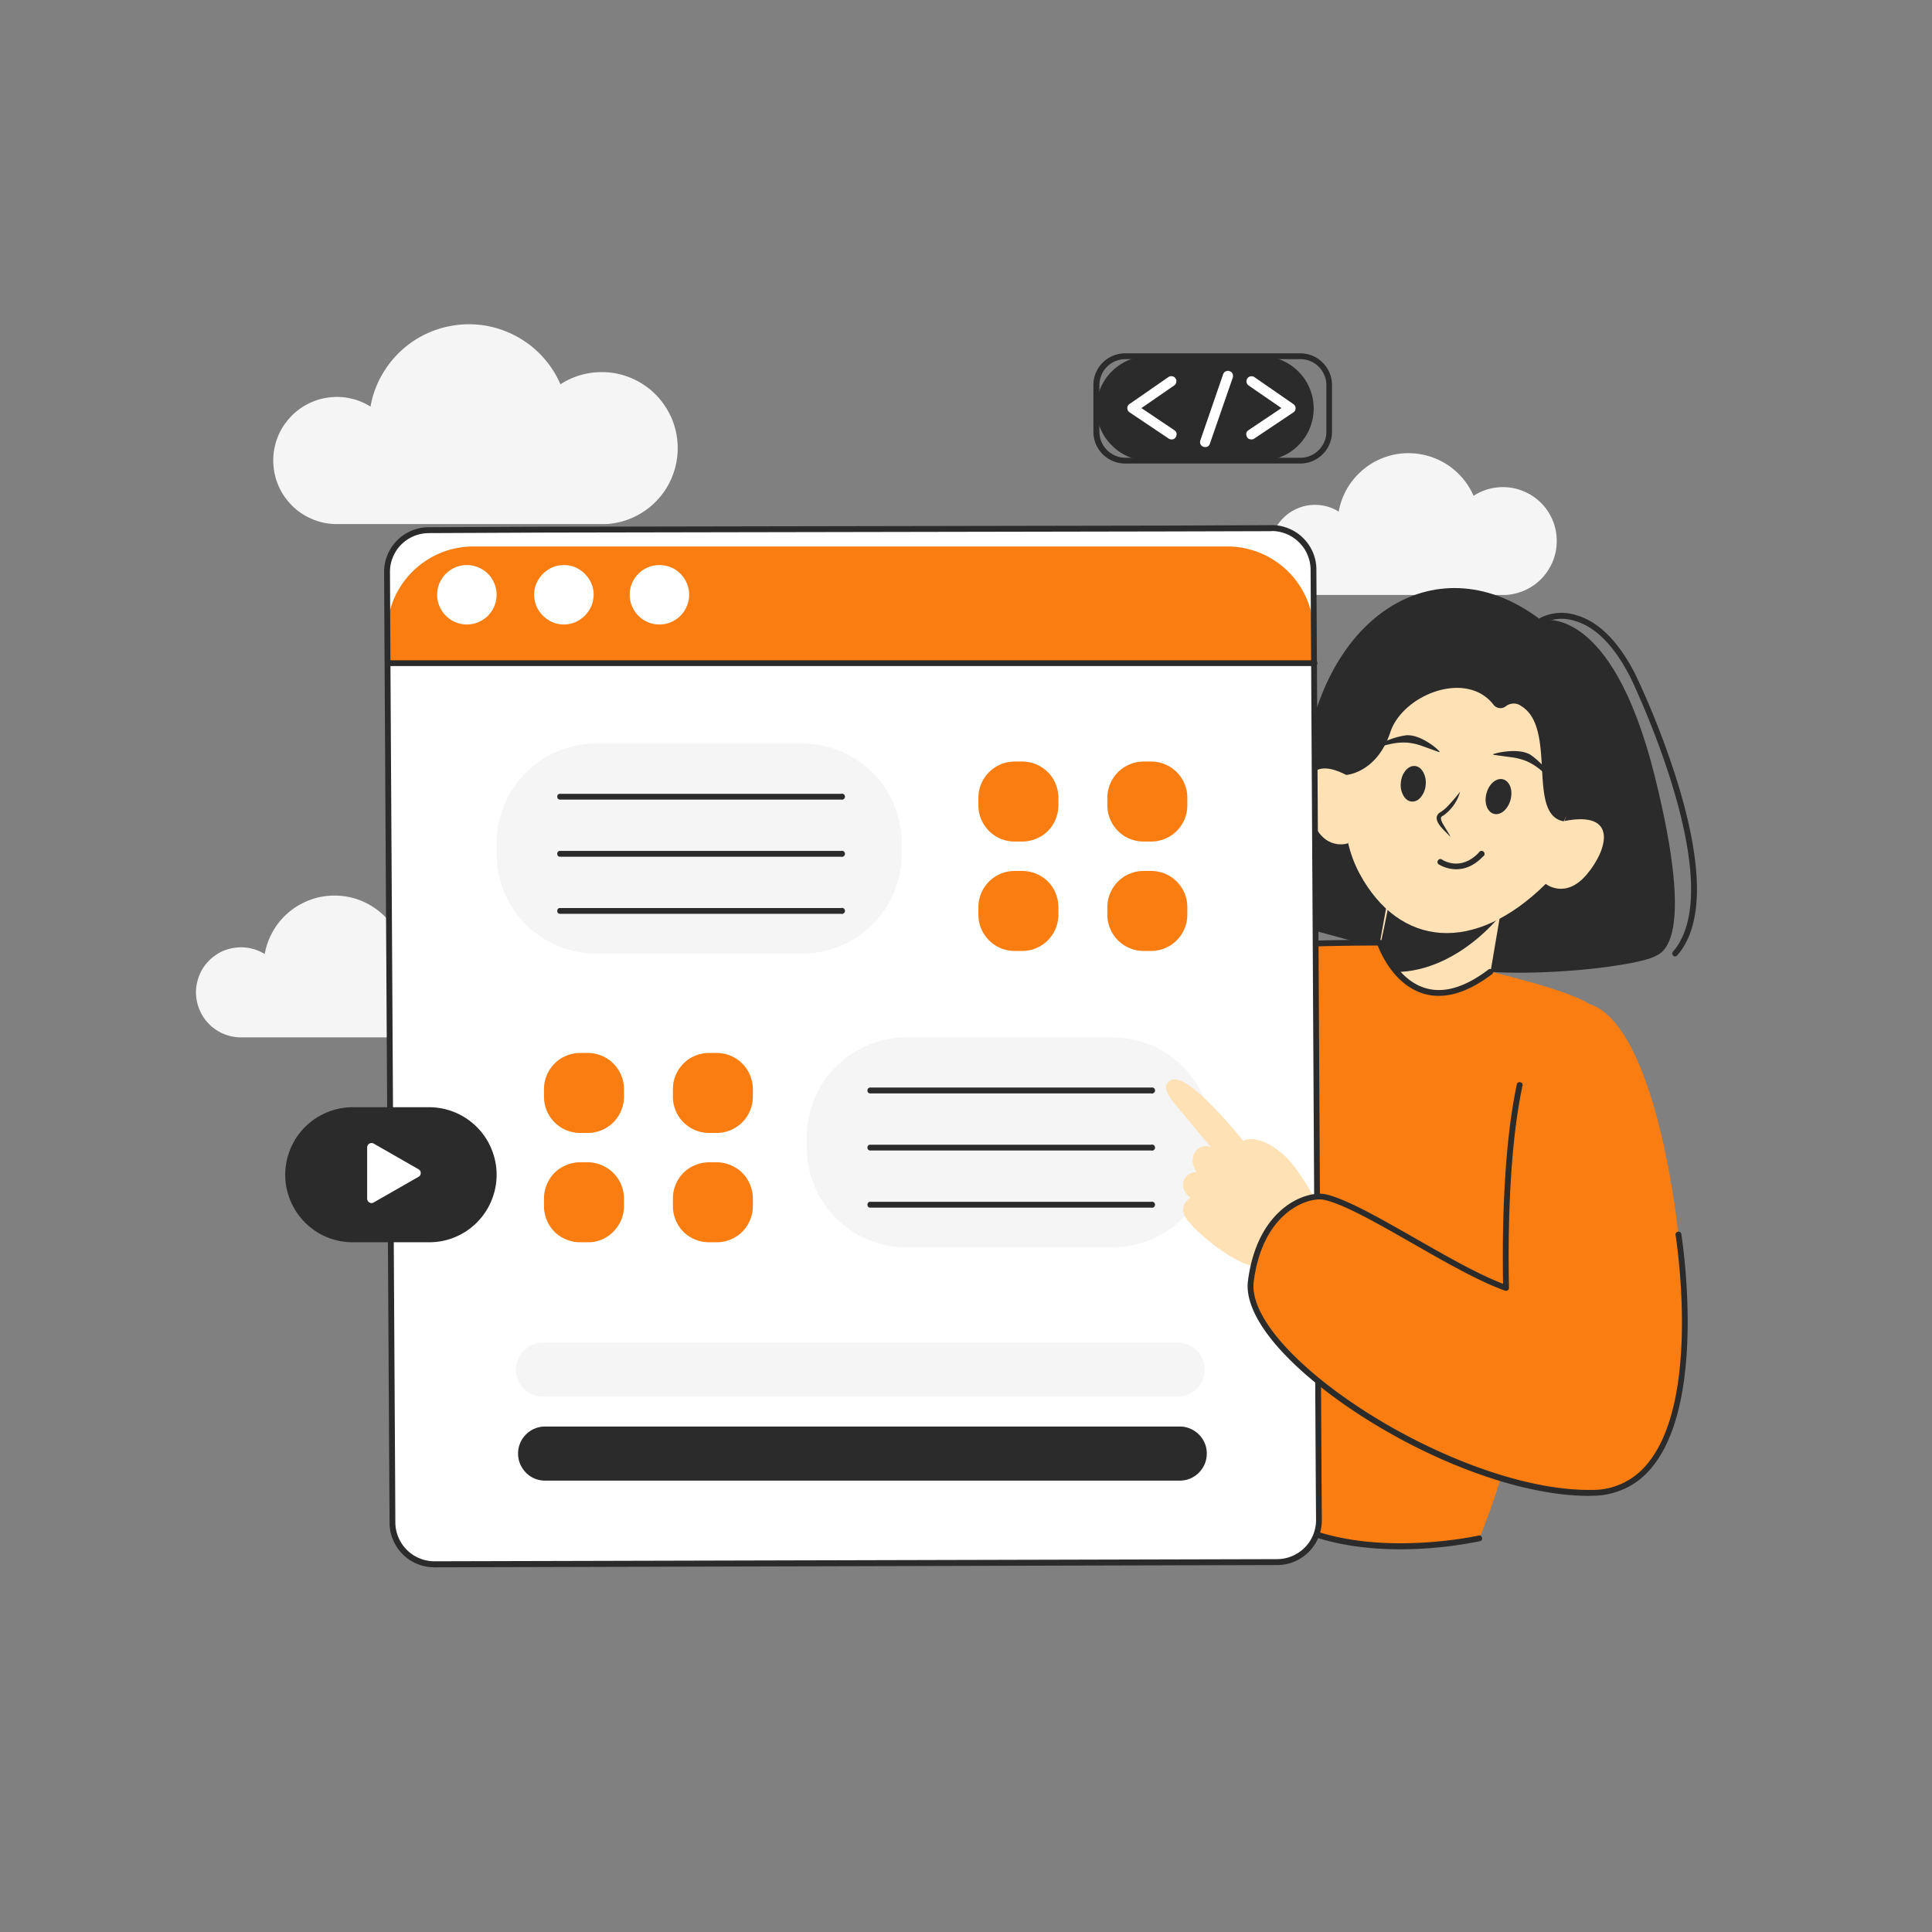
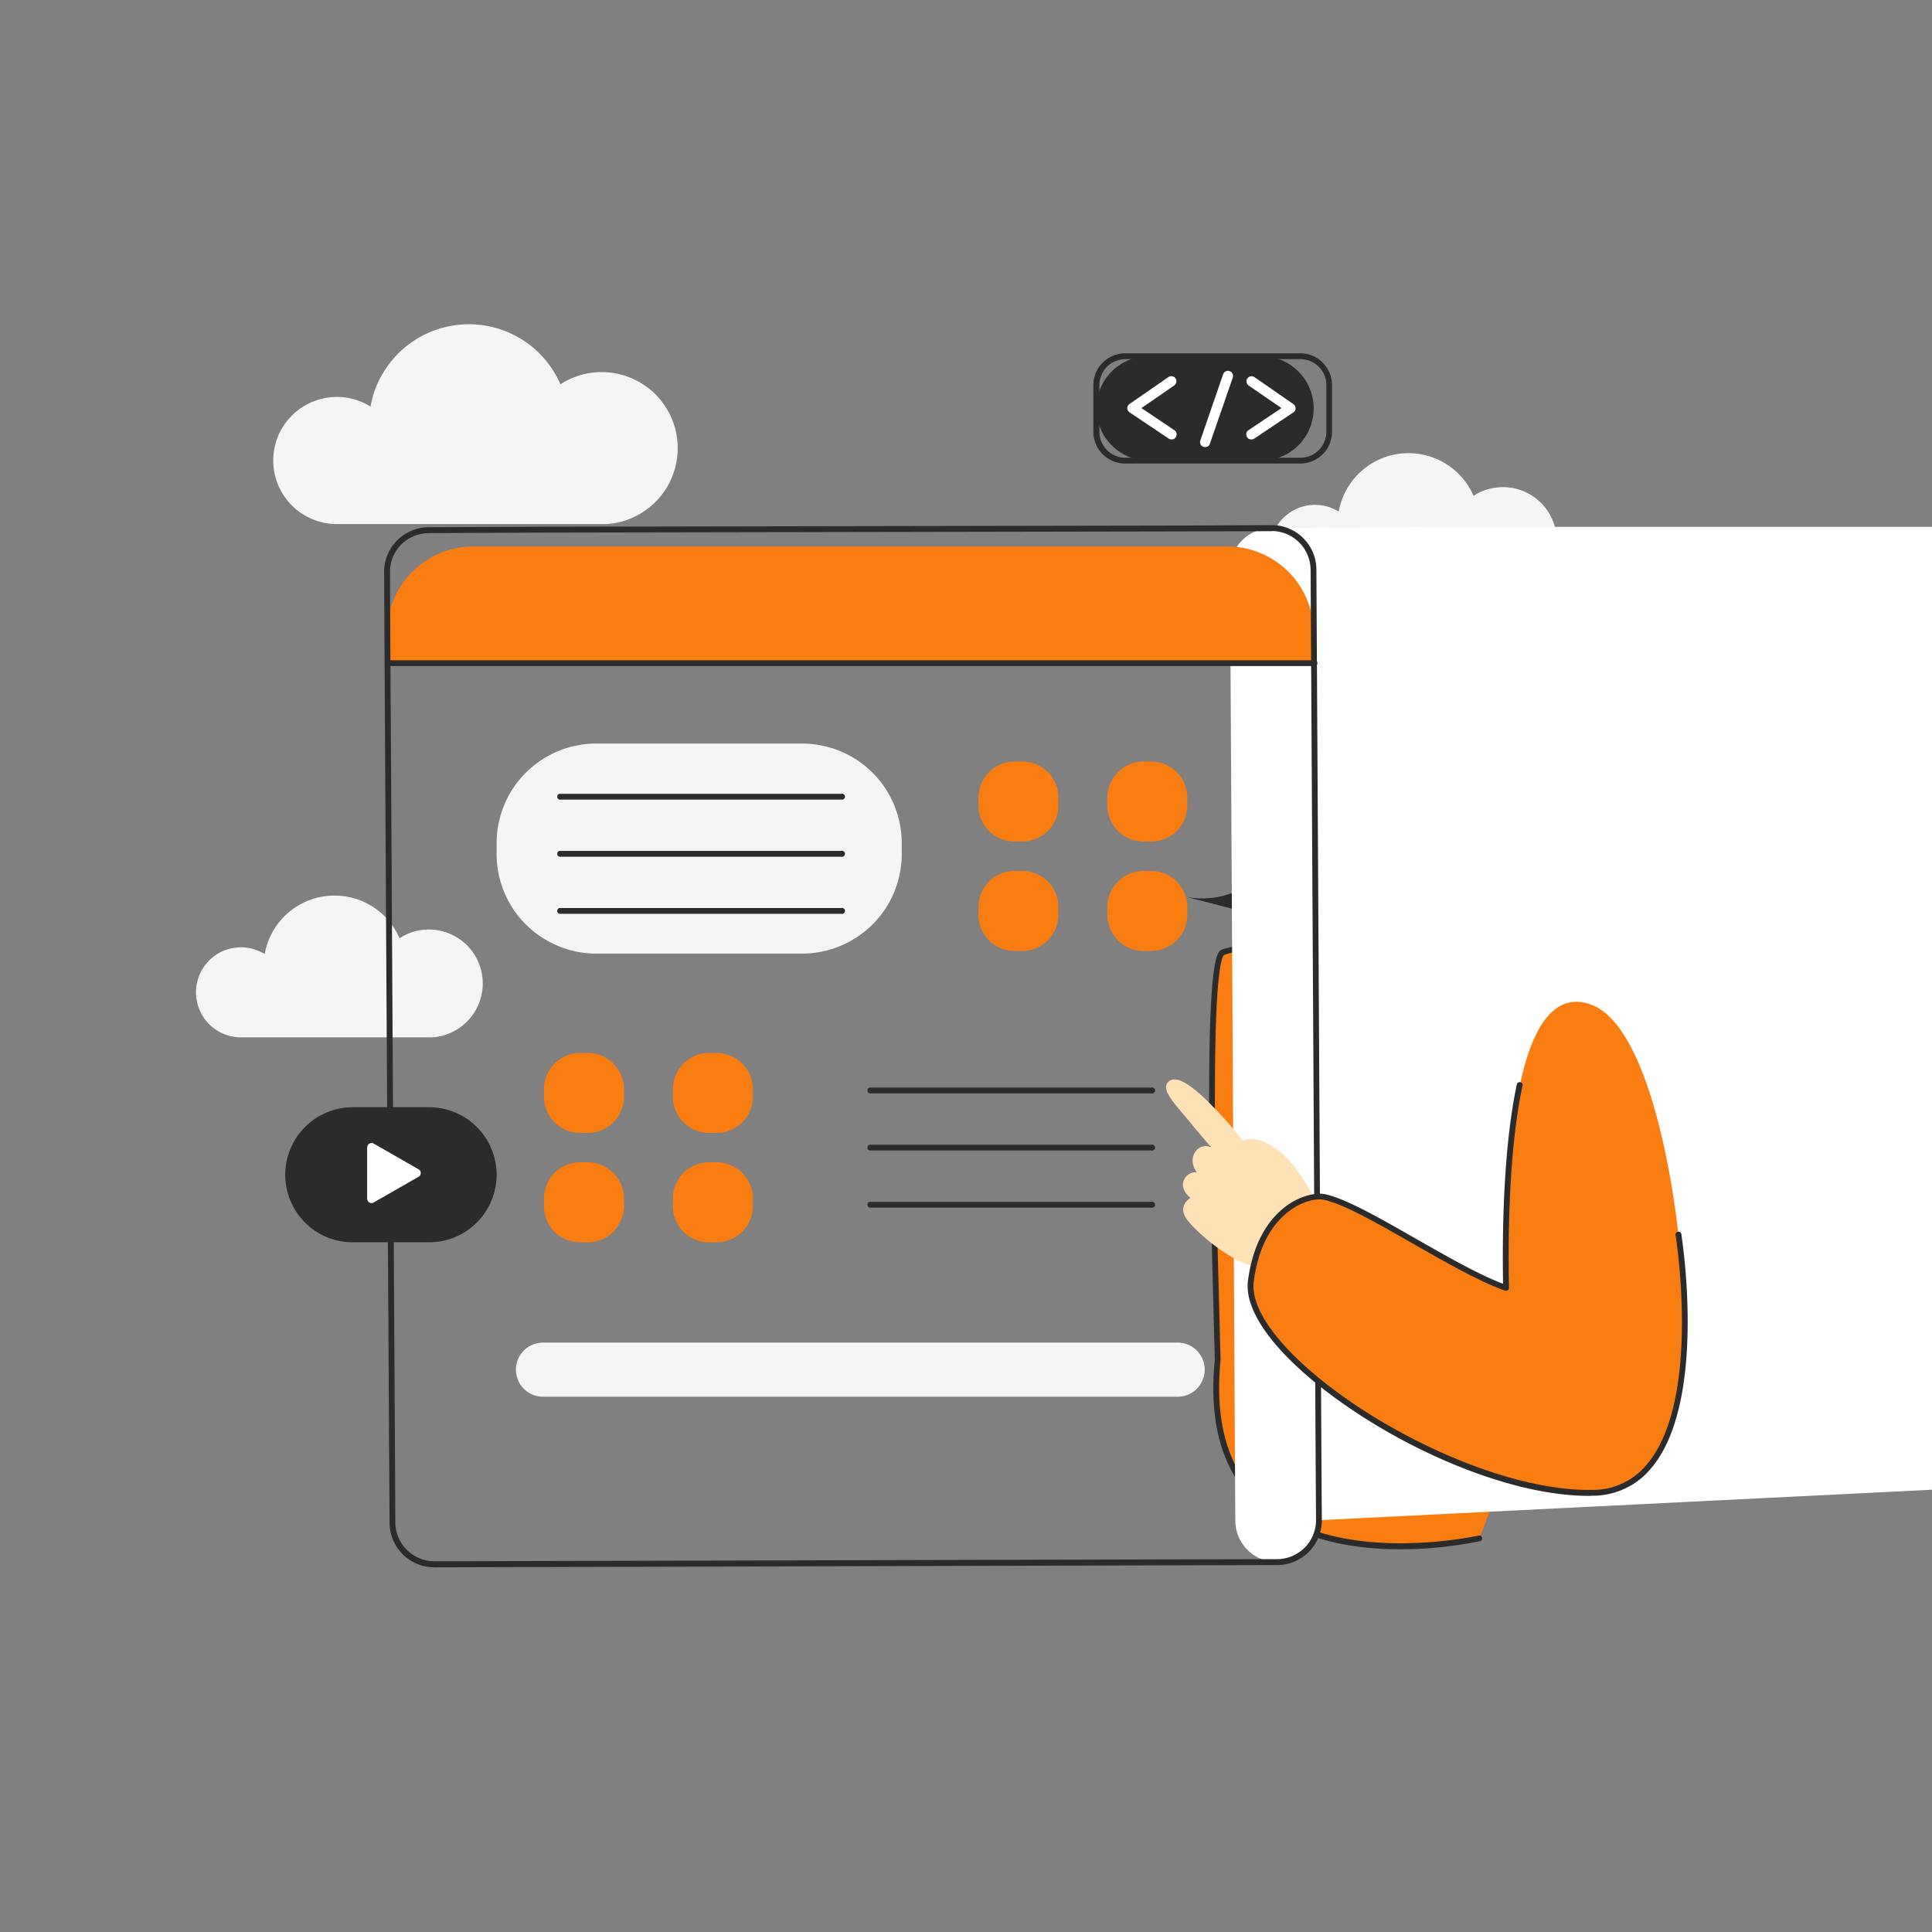
<svg xmlns="http://www.w3.org/2000/svg" width="150" viewBox="0 0 112.5 112.5" height="150" preserveAspectRatio="xMidYMid meet">
  <rect x="0" y="0" width="112.5" height="112.5" fill="#808080" stroke="none" />
  <style>.B{fill:#2b2b2b}.C{fill:#f5f5f5}.D{fill:#ffe1b6}.E{fill:#fa7d11}.F{clip-rule:nonzero}</style>
  <defs>
    <clipPath id="A">
      <path d="M11.199 52H29v9H11.199zm0 0" class="F" />
    </clipPath>
    <clipPath id="B">
      <path d="M15 18.613h25V31H15zm0 0" class="F" />
    </clipPath>
  </defs>
  <path d="M90.648 31.504a3.1 3.1 0 0 0-.437-1.605 3.09 3.09 0 0 0-1.199-1.152c-.504-.273-1.047-.402-1.621-.379s-1.102.191-1.586.504c-.176-.406-.414-.777-.707-1.105s-.637-.609-1.02-.828a4.06 4.06 0 0 0-1.227-.465c-.437-.09-.871-.109-1.312-.059s-.863.172-1.266.359a4.17 4.17 0 0 0-1.086.738 4.08 4.08 0 0 0-.801 1.039 4.14 4.14 0 0 0-.434 1.238c-.172-.105-.352-.191-.543-.254a2.56 2.56 0 0 0-.59-.125c-.203-.02-.402-.016-.605.012s-.395.078-.582.152-.367.168-.535.281a2.59 2.59 0 0 0-.457.395 2.54 2.54 0 0 0-.352.488 2.88 2.88 0 0 0-.234.555c-.055.195-.086.395-.098.598a2.6 2.6 0 0 0 .039.602c.035.199.094.391.176.574s.184.359.305.523.258.309.414.438a2.37 2.37 0 0 0 .5.332c.184.094.371.164.566.211s.398.07.598.074H87.68a3.17 3.17 0 0 0 1.148-.289 3.11 3.11 0 0 0 .961-.691 3.19 3.19 0 0 0 .637-.996 3.13 3.13 0 0 0 .223-1.164zm0 0" class="C" />
  <g clip-path="url(#A)" class="C">
    <path d="M28.109 57.266c0-.574-.145-1.109-.437-1.602s-.695-.879-1.199-1.156a3.13 3.13 0 0 0-1.621-.379c-.574.023-1.105.191-1.586.504-.176-.406-.414-.773-.707-1.105s-.637-.609-1.02-.828a4.09 4.09 0 0 0-1.23-.469c-.434-.086-.871-.105-1.312-.055a4.09 4.09 0 0 0-1.262.359c-.402.188-.766.434-1.086.734a4.08 4.08 0 0 0-.801 1.043c-.211.391-.355.805-.434 1.242a2.59 2.59 0 0 0-.547-.258c-.191-.062-.387-.105-.59-.125a2.81 2.81 0 0 0-.602.016c-.203.027-.395.078-.586.148s-.367.168-.531.281a2.59 2.59 0 0 0-.457.395 2.89 2.89 0 0 0-.355.488c-.098.18-.176.363-.23.559a2.78 2.78 0 0 0-.102.594c-.008.203.004.402.043.602a2.53 2.53 0 0 0 .176.578c.078.184.18.359.301.52s.258.309.414.441a2.88 2.88 0 0 0 .504.332c.18.09.367.16.566.207s.395.074.598.074h11.125c.402-.023.785-.117 1.148-.289a3.11 3.11 0 0 0 .961-.691c.277-.289.488-.625.637-.996a3.13 3.13 0 0 0 .223-1.164zm0 0" />
  </g>
  <g clip-path="url(#B)" class="C">
    <path d="M39.461 26.094a4.34 4.34 0 0 0-.621-2.262 4.35 4.35 0 0 0-1.687-1.625c-.711-.387-1.473-.566-2.281-.535a4.35 4.35 0 0 0-2.238.707c-.246-.574-.578-1.09-.996-1.559s-.895-.852-1.437-1.164A5.82 5.82 0 0 0 28.473 19a5.76 5.76 0 0 0-1.848-.078c-.621.074-1.215.242-1.781.504s-1.074.609-1.531 1.039-.828.918-1.129 1.465-.5 1.133-.609 1.746a3.76 3.76 0 0 0-.77-.367c-.273-.09-.551-.152-.836-.18a3.69 3.69 0 0 0-.855.02 3.55 3.55 0 0 0-.824.211c-.27.102-.52.234-.758.395s-.453.348-.645.559-.363.441-.504.691a3.58 3.58 0 0 0-.328.789 3.81 3.81 0 0 0-.141.844c-.012.285.008.566.059.852a3.79 3.79 0 0 0 .25.816c.117.262.262.508.434.734a3.68 3.68 0 0 0 .586.621c.223.184.461.336.715.465a3.75 3.75 0 0 0 .805.293c.277.063.563.098.848.098h15.672c.566-.031 1.105-.164 1.617-.402s.965-.566 1.355-.977.688-.879.895-1.406.313-1.07.313-1.637zm0 0" />
  </g>
  <g class="B">
    <path d="M89.758 36.129s4.055-1.098 6.59 9.035c2.445 9.805.395 10.328.012 10.527-1.25.648-9.199 1.59-13.336.324s-13.973-3.801-13.973-3.801 5.77 1.559 6.863-7.52 7.934-13.129 13.844-8.566zm0 0" />
    <path d="M86.012 53.848c.914.016 1.777-.18 2.598-.574s1.512-.953 2.066-1.676c1.398-1.855 4.371-3.672 3.805-9.539-.586-6.047-9.789-8.27-13.316-5.852-5.52 3.773-4.91 11.512-2.707 15.02 1.367 2.172 5 2.602 7.555 2.621zm0 0" />
  </g>
  <path d="M87.656 51.512l-.949 5.582s-7.285 6.793-6.684-.383l1.637-9.09c.281-3.02 5.996 3.891 5.996 3.891zm0 0" class="D" />
-   <path d="M81.43 49.477l5.883 3.887s-3.059 3.941-7.254 3.129c0 .004.961-4.219 1.371-7.016zm0 0" class="B" />
  <path d="M80.203 39.27s-3.57 6.918-1.031 11.609c2.316 4.285 6.68 4.699 10.836.59 0 0 1.141.918 2.379-.539s1.855-3.746-1.297-3.121c0 0 1.633-3.629.566-6.738-.961-2.816-10-3.656-11.453-1.801zm0 0" class="D" />
-   <path d="M86.555 46.207c-.148.555.051 1.082.441 1.184s.82-.273.965-.832-.055-1.082-.445-1.18-.82.273-.961.828zm-4.164-1.602c.199.02.359.137.48.352a1.25 1.25 0 0 1 .145.75 1.26 1.26 0 0 1-.281.711c-.16.188-.34.273-.539.254s-.359-.137-.48-.352a1.25 1.25 0 0 1-.145-.75c.027-.285.121-.52.281-.707s.336-.273.539-.258zm2.644 1.481c-.25.324-.52.637-.805.93-.129.121-.266.23-.422.32-.402.336.094.828.352 1.09l.223.227a.21.21 0 0 1 .051.086.2.2 0 0 0-.016-.105l-.379-.629c-.066-.102-.109-.211-.133-.332-.008-.066.016-.113.074-.148l.09-.051a2.58 2.58 0 0 0 .957-1.387zm-5.078-2.465a6.52 6.52 0 0 1 .977-.289 3.52 3.52 0 0 1 .988-.09 3.46 3.46 0 0 1 .906.203l.977.352.023-.035a3.09 3.09 0 0 0-.398-.352c-.43-.305-.969-.613-1.52-.598a4.44 4.44 0 0 0-1.535.504 3.92 3.92 0 0 0-.441.27zm10.547 1.906c-.34-.645-.809-1.18-1.41-1.594-.484-.254-1.09-.219-1.609-.145a3.44 3.44 0 0 0-.527.121v.043l1.031.141a3.48 3.48 0 0 1 .902.23 3.43 3.43 0 0 1 .832.523c.262.215.504.449.73.699l.039-.023zm0 0" class="B" />
  <path d="M78.5 49.105s-1.375.488-2.062-1.297-.512-4.145 2.254-2.516" class="D" />
  <path d="M86.965 41.035c.086.109.199.176.336.195s.27-.016.379-.102c.133-.102.281-.156.445-.16a.7.7 0 0 1 .453.145c2.117 1.27.297 6.34 2.477 6.711l1.809-3.305-.609-4.602-2.863-1.816-4.969-.398-4.078.781s-2.23 3.906-1.953 6.641c0 0 1.773-.109 2.563-2.48.723-2.195 4.43-3.656 6.012-1.609zm0 0" class="B" />
  <path d="M80.34 54.898s1.77 5.254 6.449 1.684c0 0 5 1.164 5.926 2.012.699.637-3.266 23.301-6.586 30.992 0 0-16.637 3.801-15.23-10.402 0 0-.902-23.094.285-23.707s9.156-.578 9.156-.578zm0 0" class="E" />
  <g class="B">
    <path d="M81.531 90.215h-.086c-2.418-.008-5.781-.449-8.086-2.48-2.117-1.867-3.004-4.746-2.621-8.559l-.305-11.617c-.156-11.805.43-12.102.68-12.238 1.211-.621 8.906-.598 9.234-.598.078 0 .133.039.16.113 0 .023.75 2.172 2.477 2.695 1.078.332 2.328-.035 3.707-1.09.086-.035.156-.02.211.055s.055.145-.004.215c-1.473 1.125-2.824 1.508-4.02 1.145-1.672-.512-2.469-2.316-2.652-2.797-2.777 0-8.062.102-8.961.563-.074.059-.34.523-.461 3.941-.066 2-.078 4.723-.035 8.094l.305 11.512v.023c-.367 3.703.477 6.488 2.516 8.285 4.266 3.762 12.426 1.957 12.508 1.938.105-.02.172.023.199.125a.15.15 0 0 1-.125.203 23.44 23.44 0 0 1-4.641.473zm15.996-34.52c-.062-.008-.109-.043-.133-.102s-.02-.117.016-.172c3.395-3.879-2.434-15.902-2.492-16.02-.926-1.797-2-2.887-3.187-3.238a2.47 2.47 0 0 0-1.879.121.16.16 0 0 1-.207-.078c-.047-.082-.039-.152.031-.219a2.77 2.77 0 0 1 2.141-.156c1.277.375 2.426 1.523 3.398 3.41a48.7 48.7 0 0 1 2.563 6.629c1.418 4.773 1.379 8.059-.117 9.766a.17.17 0 0 1-.133.059zm0 0" />
    <path d="M84.797 50.617c-.379-.004-.73-.105-1.051-.305-.055-.07-.059-.141-.008-.215a.16.16 0 0 1 .203-.062c.047.035 1.098.746 2.176-.395.027-.051.07-.082.125-.09a.16.16 0 0 1 .148.043c.043.043.059.09.055.148s-.035.098-.086.129c-.555.582-1.105.746-1.562.746zm0 0" />
  </g>
-   <path fill="#fff" d="M76.801 88.52c0 .32-.059.633-.18.93s-.297.566-.523.797-.488.406-.789.531-.605.188-.93.188l-49.086.125c-.32 0-.633-.059-.93-.18a2.36 2.36 0 0 1-.793-.523 2.46 2.46 0 0 1-.535-.785c-.125-.297-.187-.605-.187-.93l-.016-2.465-.277-49.574-.02-3.312c0-.324.059-.633.18-.934s.297-.562.523-.793.492-.406.789-.531a2.46 2.46 0 0 1 .93-.191l6.848-.031 2.418-.039h30.656l3.32-.027 5.852-.023a2.37 2.37 0 0 1 .93.176c.301.121.563.297.793.523s.406.488.531.785.191.609.191.934l.02 3.461.266 49.574zm0 0" />
+   <path fill="#fff" d="M76.801 88.52c0 .32-.059.633-.18.93s-.297.566-.523.797-.488.406-.789.531-.605.188-.93.188c-.32 0-.633-.059-.93-.18a2.36 2.36 0 0 1-.793-.523 2.46 2.46 0 0 1-.535-.785c-.125-.297-.187-.605-.187-.93l-.016-2.465-.277-49.574-.02-3.312c0-.324.059-.633.18-.934s.297-.562.523-.793.492-.406.789-.531a2.46 2.46 0 0 1 .93-.191l6.848-.031 2.418-.039h30.656l3.32-.027 5.852-.023a2.37 2.37 0 0 1 .93.176c.301.121.563.297.793.523s.406.488.531.785.191.609.191.934l.02 3.461.266 49.574zm0 0" />
  <path d="M27.566 31.82h43.902a4.88 4.88 0 0 1 .98.098c.324.063.637.16.941.285s.594.281.871.465.527.391.762.625.441.488.625.762.336.563.465.871.219.617.285.941.098.652.098.98v1.773H22.535v-1.773a5.12 5.12 0 0 1 .098-.98c.066-.324.16-.641.285-.945s.285-.594.465-.867.395-.531.629-.762.484-.441.762-.625a4.87 4.87 0 0 1 .867-.465 4.71 4.71 0 0 1 .945-.285c.324-.066.648-.098.98-.098zm0 0" class="E" />
  <path d="M76.496 38.785H22.535c-.086-.023-.129-.078-.129-.168s.043-.145.129-.168h53.961c.055-.016.105-.004.152.031s.066.082.066.137-.023.105-.066.141-.098.043-.152.027zm0 0" class="B" />
-   <path d="M28.918 34.633a1.67 1.67 0 0 1-.133.66 1.69 1.69 0 0 1-.375.563 1.73 1.73 0 0 1-1.223.508c-.23 0-.449-.047-.664-.133s-.398-.215-.559-.375a1.78 1.78 0 0 1-.379-.562c-.09-.21-.129-.434-.129-.66a1.75 1.75 0 0 1 .129-.664c.09-.211.215-.398.379-.562a1.74 1.74 0 0 1 .559-.375c.211-.09.434-.129.664-.129a1.73 1.73 0 0 1 1.223.504 1.69 1.69 0 0 1 .375.563 1.68 1.68 0 0 1 .133.664zm5.648 0c0 .227-.047.449-.133.66a1.82 1.82 0 0 1-.937.938c-.211.086-.434.133-.66.133a1.75 1.75 0 0 1-.664-.133 1.82 1.82 0 0 1-.937-.937c-.086-.211-.133-.434-.133-.66a1.75 1.75 0 0 1 .133-.664 1.82 1.82 0 0 1 .938-.937 1.75 1.75 0 0 1 .664-.129 1.74 1.74 0 0 1 .66.129 1.82 1.82 0 0 1 .938.938 1.75 1.75 0 0 1 .133.664zm5.563 0a1.67 1.67 0 0 1-.133.66 1.69 1.69 0 0 1-.375.563 1.76 1.76 0 0 1-.559.375 1.68 1.68 0 0 1-.664.133 1.73 1.73 0 0 1-1.223-.508 1.69 1.69 0 0 1-.375-.562c-.09-.211-.133-.434-.133-.66a1.68 1.68 0 0 1 .133-.664 1.69 1.69 0 0 1 .375-.562 1.73 1.73 0 0 1 1.223-.504c.23 0 .449.043.664.129s.398.215.559.375a1.69 1.69 0 0 1 .375.563 1.68 1.68 0 0 1 .133.664zm0 0" fill="#fff" />
  <path d="M25.281 91.262c-.34 0-.672-.066-.988-.195a2.62 2.62 0 0 1-.844-.562c-.242-.242-.43-.52-.562-.836s-.203-.648-.203-.992l-.016-2.461-.285-49.582-.016-3.312a2.6 2.6 0 0 1 .191-1 2.56 2.56 0 0 1 .559-.848 2.54 2.54 0 0 1 .844-.57 2.55 2.55 0 0 1 .996-.203l6.848-.031 36.391-.066 5.848-.027h.012c.344 0 .672.066.992.199a2.53 2.53 0 0 1 .84.559c.242.242.434.523.566.84s.199.645.199.988l.02 3.461.281 49.582.016 2.313c0 .348-.066.68-.195.996a2.56 2.56 0 0 1-.559.848c-.246.246-.523.434-.844.566a2.48 2.48 0 0 1-.992.203l-49.086.133zM74.063 30.93h-.012l-5.855.016-36.391.066-6.848.031c-.301.004-.586.063-.863.176a2.28 2.28 0 0 0-.734.496c-.211.211-.371.457-.484.734a2.2 2.2 0 0 0-.168.867l.016 3.313.285 49.57.012 2.465c.004.297.063.586.18.859s.281.52.492.73a2.25 2.25 0 0 0 .73.484c.277.117.563.172.859.176h.012l49.086-.125c.301-.004.59-.062.863-.18s.52-.281.73-.492.375-.457.488-.734.172-.566.172-.867l-.016-2.312-.281-49.57-.02-3.465a2.26 2.26 0 0 0-.18-.859c-.113-.273-.277-.516-.492-.727a2.26 2.26 0 0 0-.73-.488c-.273-.113-.562-.172-.859-.172zm0 0" class="B" />
  <path d="M34.719 43.297h11.988c.379 0 .758.039 1.133.113s.734.184 1.086.328a6.03 6.03 0 0 1 1.004.535c.316.215.609.453.879.723s.512.563.723.879.391.652.535 1.004.254.715.328 1.09a5.48 5.48 0 0 1 .113 1.129v.625a5.49 5.49 0 0 1-.113 1.133 5.84 5.84 0 0 1-.328 1.09 5.9 5.9 0 0 1-.535 1.004c-.211.316-.453.609-.723.879a5.74 5.74 0 0 1-.879.719c-.316.211-.652.391-1.004.535a5.62 5.62 0 0 1-1.086.332c-.375.074-.754.113-1.133.113H34.719c-.383 0-.758-.039-1.133-.113a5.62 5.62 0 0 1-1.086-.332c-.352-.145-.687-.324-1.004-.535a5.74 5.74 0 0 1-.879-.719c-.27-.27-.512-.562-.723-.879a5.9 5.9 0 0 1-.535-1.004c-.145-.352-.254-.715-.332-1.09a5.77 5.77 0 0 1-.109-1.133v-.625a5.76 5.76 0 0 1 .109-1.129c.078-.375.188-.738.332-1.09s.324-.687.535-1.004.453-.609.723-.879.563-.508.879-.723a6.03 6.03 0 0 1 1.004-.535c.352-.145.715-.254 1.086-.328s.75-.113 1.133-.113zm0 0" class="C" />
  <path d="M48.98 46.559H32.578c-.086-.023-.129-.078-.129-.168s.043-.145.129-.168H48.98c.059-.016.105-.008.152.027s.07.082.07.141-.023.102-.07.137-.094.047-.152.031zm0 3.328H32.578c-.086-.023-.129-.082-.129-.172a.16.16 0 0 1 .129-.168H48.98c.059-.016.105-.004.152.031s.07.082.07.137-.023.105-.07.141a.16.16 0 0 1-.152.031zm0 3.324H32.578c-.086-.023-.129-.078-.129-.168s.043-.145.129-.168H48.98c.059-.016.105-.008.152.027s.07.082.07.141a.16.16 0 0 1-.07.137c-.047.035-.094.047-.152.031zm0 0" class="B" />
-   <path d="M52.781 60.406H64.77c.383 0 .758.039 1.133.113s.738.184 1.09.328.684.324 1 .535.609.453.879.723.512.563.723.879.391.652.535 1.004a5.62 5.62 0 0 1 .332 1.086 5.83 5.83 0 0 1 .109 1.133v.625a5.77 5.77 0 0 1-.109 1.133c-.074.375-.184.738-.332 1.09a5.72 5.72 0 0 1-.535 1c-.211.32-.453.613-.723.883a5.98 5.98 0 0 1-.879.719 5.72 5.72 0 0 1-1 .535c-.352.148-.715.258-1.09.332a5.8 5.8 0 0 1-1.133.109H52.781a5.76 5.76 0 0 1-1.129-.109c-.375-.074-.738-.184-1.09-.332s-.687-.324-1.004-.535a5.98 5.98 0 0 1-.879-.719 5.59 5.59 0 0 1-.719-.883 5.74 5.74 0 0 1-.539-1c-.145-.352-.254-.715-.328-1.09s-.113-.75-.113-1.133v-.625c0-.379.039-.758.113-1.133s.184-.734.328-1.086.324-.687.539-1.004a5.74 5.74 0 0 1 .719-.879c.27-.27.563-.508.879-.723a6.03 6.03 0 0 1 1.004-.535c.352-.145.715-.254 1.09-.328s.75-.113 1.129-.113zm0 0" class="C" />
  <path d="M67.035 63.668H50.641a.16.16 0 0 1-.129-.168c0-.09.043-.148.129-.172h16.395c.059-.012.109-.004.152.031s.07.082.07.141-.023.102-.07.137-.094.047-.152.031zm0 3.324H50.641c-.086-.023-.129-.078-.129-.168s.043-.145.129-.168h16.395c.059-.016.109-.008.152.027s.07.082.07.141-.023.105-.07.141-.094.043-.152.027zm0 3.328H50.641c-.086-.023-.129-.078-.129-.168s.043-.148.129-.172h16.395c.059-.012.109-.004.152.031s.07.082.07.141-.023.102-.07.137-.094.047-.152.031zm0 0" class="B" />
  <path d="M59.082 44.344h.438a2.13 2.13 0 0 1 .809.16c.258.105.484.262.684.457a1.98 1.98 0 0 1 .457.688 2.11 2.11 0 0 1 .16.805v.438a2.13 2.13 0 0 1-.16.809 2.06 2.06 0 0 1-1.141 1.141c-.258.105-.527.16-.809.16h-.437a2.13 2.13 0 0 1-.809-.16 2.06 2.06 0 0 1-.684-.457c-.195-.199-.348-.426-.457-.684s-.16-.527-.16-.809v-.437a2.11 2.11 0 0 1 .16-.805 2.16 2.16 0 0 1 .457-.687c.199-.195.426-.348.684-.457s.527-.16.809-.16zm7.508 0h.441a2.11 2.11 0 0 1 .805.16 2.15 2.15 0 0 1 .684.457c.196.195.352.426.457.688a2.04 2.04 0 0 1 .16.805v.438c0 .281-.051.551-.16.809a2.06 2.06 0 0 1-.457.684 2.02 2.02 0 0 1-.684.457 2.11 2.11 0 0 1-.805.16h-.441a2.11 2.11 0 0 1-.805-.16 2.02 2.02 0 0 1-.684-.457 2.06 2.06 0 0 1-.457-.684 2.05 2.05 0 0 1-.164-.809v-.437c0-.277.055-.547.164-.805a2.13 2.13 0 0 1 .457-.687c.199-.199.426-.348.684-.457a2.11 2.11 0 0 1 .805-.16zm-7.508 6.371h.438a2.13 2.13 0 0 1 .809.16 2.06 2.06 0 0 1 1.141 1.141c.105.258.16.527.16.809v.438a2.11 2.11 0 0 1-.16.805 2.08 2.08 0 0 1-.457.688 2.1 2.1 0 0 1-.684.457c-.258.109-.527.16-.809.16h-.437a2.13 2.13 0 0 1-.809-.16c-.258-.105-.484-.262-.684-.457a2.16 2.16 0 0 1-.457-.687c-.105-.258-.16-.523-.16-.805v-.437a2.13 2.13 0 0 1 .16-.809c.105-.258.262-.484.457-.684a2.06 2.06 0 0 1 .684-.457c.258-.105.527-.16.809-.16zm7.508 0h.441a2.11 2.11 0 0 1 .805.16 2.02 2.02 0 0 1 .684.457 2.06 2.06 0 0 1 .457.684c.109.258.16.527.16.809v.438c0 .281-.051.547-.16.805s-.258.488-.457.688a2.1 2.1 0 0 1-.684.457 2.11 2.11 0 0 1-.805.16h-.441a2.11 2.11 0 0 1-.805-.16 2.15 2.15 0 0 1-.684-.457 2.04 2.04 0 0 1-.457-.687 2.03 2.03 0 0 1-.164-.805v-.437a2.05 2.05 0 0 1 .164-.809 2.06 2.06 0 0 1 .457-.684 2.02 2.02 0 0 1 .684-.457 2.11 2.11 0 0 1 .805-.16zM33.785 61.313h.438a2.11 2.11 0 0 1 .805.16 2.04 2.04 0 0 1 .688.457 2.1 2.1 0 0 1 .457.684c.109.258.16.527.16.809v.438a2.13 2.13 0 0 1-.16.809c-.105.258-.262.484-.457.684a2.16 2.16 0 0 1-.687.457 2.11 2.11 0 0 1-.805.16h-.437a2.13 2.13 0 0 1-.809-.16c-.258-.105-.488-.262-.684-.457a2.06 2.06 0 0 1-.457-.684c-.109-.258-.16-.527-.16-.809v-.437c0-.281.051-.551.16-.809a2.06 2.06 0 0 1 .457-.684 2.02 2.02 0 0 1 .684-.457c.258-.105.527-.16.809-.16zm7.504 0h.441a2.11 2.11 0 0 1 .805.16 2.02 2.02 0 0 1 .684.457 2.06 2.06 0 0 1 .457.684 2.05 2.05 0 0 1 .164.809v.438a2.05 2.05 0 0 1-.164.809 2.06 2.06 0 0 1-.457.684c-.195.195-.426.348-.684.457a2.11 2.11 0 0 1-.805.16h-.441a2.11 2.11 0 0 1-.805-.16 2.15 2.15 0 0 1-.684-.457 2.06 2.06 0 0 1-.457-.684c-.109-.258-.16-.527-.16-.809v-.437c0-.281.051-.551.16-.809a2.06 2.06 0 0 1 .457-.684 2.02 2.02 0 0 1 .684-.457 2.11 2.11 0 0 1 .805-.16zm-7.504 6.367h.438c.277 0 .547.055.805.164s.488.258.688.457a2.1 2.1 0 0 1 .457.684 2.11 2.11 0 0 1 .16.805v.441a2.11 2.11 0 0 1-.16.805 2.15 2.15 0 0 1-.457.684 2.04 2.04 0 0 1-1.492.617h-.437c-.281 0-.551-.051-.809-.16a2.02 2.02 0 0 1-1.141-1.141 2.04 2.04 0 0 1-.16-.805v-.441a2.04 2.04 0 0 1 .16-.805 2.02 2.02 0 0 1 1.141-1.141 2.05 2.05 0 0 1 .809-.164zm7.504 0h.441c.277 0 .547.055.805.164a2.02 2.02 0 0 1 1.141 1.141 2.05 2.05 0 0 1 .164.805v.441c0 .277-.055.547-.164.805a2.02 2.02 0 0 1-1.141 1.141 2.04 2.04 0 0 1-.805.16h-.441a2.04 2.04 0 0 1-.805-.16 2.02 2.02 0 0 1-1.141-1.141 2.04 2.04 0 0 1-.16-.805v-.441a2.04 2.04 0 0 1 .16-.805 2.02 2.02 0 0 1 1.141-1.141 2.05 2.05 0 0 1 .805-.164zm0 0" class="E" />
  <path d="M31.617 78.18h36.957a1.52 1.52 0 0 1 .602.121c.191.078.363.191.512.34s.262.32.34.512a1.52 1.52 0 0 1 .121.602c0 .211-.039.41-.121.602s-.191.363-.34.512-.32.262-.512.344-.395.117-.602.117H31.617a1.6 1.6 0 0 1-.602-.117c-.191-.082-.363-.195-.512-.344s-.262-.316-.34-.512-.121-.391-.121-.602a1.52 1.52 0 0 1 .121-.602c.078-.191.191-.363.34-.512s.32-.262.512-.34.395-.121.602-.121zm0 0" class="C" />
-   <path d="M31.742 83.066h36.953c.211 0 .41.039.602.121s.363.191.512.34.262.32.344.512.117.395.117.602a1.57 1.57 0 0 1-.117.602c-.082.195-.195.363-.344.512s-.316.262-.512.344a1.57 1.57 0 0 1-.602.117H31.742c-.211 0-.41-.039-.605-.117s-.363-.195-.508-.344-.262-.316-.344-.512a1.57 1.57 0 0 1-.117-.602c0-.207.039-.41.117-.602s.195-.363.344-.512a1.49 1.49 0 0 1 .508-.34c.195-.082.395-.121.605-.121zm0 0" class="B" />
  <path d="M76.938 71.086c-.414-.996-.07-1.074-1.496-3.059-.875-1.223-2.309-1.988-3.059-1.598-.566-.719-1.172-1.402-1.816-2.055-1.633-1.672-2.285-1.699-2.582-1.32-.371.473.523 1.32 1.496 2.52l1.031 1.223c-.176-.074-.352-.082-.531-.02s-.316.176-.41.34c-.336.586.117 1.148.117 1.148a.72.72 0 0 0-.465.113.76.76 0 0 0-.297.375c-.211.559.398 1 .398 1s-.816.449-.199 1.27 2.484 2.34 3.691 2.664 2.742 1.574 2.742 1.574 3.848 1.168 4.488-.816c0-.012-2.656-2.238-3.109-3.359zm0 0" class="D" />
  <path d="M97.742 71.949c-.434-4-1.906-12.219-5.051-13.434-4.945-1.895-5.09 11.523-4.988 16.484-3.082-1.082-8.301-4.805-10.574-5.293-.977-.211-3.75.699-4.293 4.895-.566 4.34 11.902 12.453 19.879 12.328 6.664-.105 5.434-12.277 5.027-14.98zm0 0" class="E" />
  <path d="M92.531 87.105c-2.766 0-6.242-.961-9.809-2.707-3.336-1.637-6.414-3.832-8.238-5.875-1.328-1.488-1.957-2.852-1.816-3.937.328-2.535 1.434-3.797 2.301-4.41.832-.586 1.703-.742 2.199-.637 1.207.262 3.188 1.398 5.285 2.594 1.793 1.023 3.641 2.082 5.07 2.621-.051-2.836 0-7.891.809-11.645.043-.078.105-.109.195-.09s.133.07.137.16c-.828 3.832-.855 9.047-.797 11.816 0 .059-.023.105-.07.137s-.102.043-.156.023c-1.484-.523-3.453-1.645-5.355-2.734-2.074-1.184-4.031-2.305-5.187-2.555-.426-.09-1.184.055-1.934.582-.812.574-1.848 1.762-2.16 4.176-.129.988.469 2.258 1.734 3.672 3.637 4.07 12.102 8.555 17.977 8.461.617.004 1.199-.121 1.758-.383a4.05 4.05 0 0 0 1.422-1.102c3.043-3.594 1.828-12.324 1.68-13.309-.023-.051-.02-.102.008-.152s.07-.078.125-.09a.16.16 0 0 1 .148.047c.039.039.059.09.055.148.148 1 1.379 9.863-1.762 13.574-.422.512-.93.91-1.531 1.188s-1.234.422-1.895.418zM20.543 64.473h4.441a3.92 3.92 0 0 1 1.508.301 3.9 3.9 0 0 1 1.273.852 3.83 3.83 0 0 1 .852 1.277c.2.484.301.98.301 1.504a3.9 3.9 0 0 1-.301 1.504 3.88 3.88 0 0 1-.852 1.277 3.9 3.9 0 0 1-1.273.852c-.484.199-.984.297-1.508.297h-4.441c-.523 0-1.023-.098-1.508-.297a3.9 3.9 0 0 1-1.273-.852c-.371-.371-.652-.797-.852-1.277a3.9 3.9 0 0 1-.301-1.504c0-.523.102-1.023.301-1.504a3.83 3.83 0 0 1 .852-1.277 3.9 3.9 0 0 1 1.273-.852 3.92 3.92 0 0 1 1.508-.301zm0 0" class="B" />
  <path fill="#fff" d="M21.379 66.809v2.992c.004.047.016.09.035.125a.27.27 0 0 0 .094.094c.039.023.078.035.125.035s.086-.012.125-.035l2.613-1.496c.086-.047.129-.121.129-.219s-.043-.168-.129-.219l-2.613-1.496c-.039-.02-.082-.031-.125-.031s-.086.012-.125.035a.23.23 0 0 0-.094.09c-.02.039-.031.082-.035.125zm0 0" />
  <g class="B">
    <path d="M75.711 26.992H65.523a1.86 1.86 0 0 1-.711-.141 1.88 1.88 0 0 1-.602-.398 1.89 1.89 0 0 1-.402-.602c-.094-.227-.141-.465-.141-.711v-2.715a1.86 1.86 0 0 1 .141-.711c.094-.227.23-.426.402-.598a1.83 1.83 0 0 1 .602-.402 1.86 1.86 0 0 1 .711-.141h10.188a1.86 1.86 0 0 1 .711.141c.227.094.426.23.598.402a1.83 1.83 0 0 1 .402.602c.094.227.141.461.141.707v2.715c0 .246-.047.48-.141.707a1.75 1.75 0 0 1-.402.602c-.172.176-.371.309-.598.402a1.86 1.86 0 0 1-.711.141zm-10.187-6.078c-.199 0-.391.039-.578.117s-.344.184-.488.328-.25.305-.324.488-.117.379-.117.578v2.715c.004.203.039.395.117.578a1.51 1.51 0 0 0 .328.492 1.55 1.55 0 0 0 .492.328 1.47 1.47 0 0 0 .578.117h10.188a1.47 1.47 0 0 0 .578-.117 1.51 1.51 0 0 0 .82-.82c.078-.184.117-.375.117-.578v-2.715a1.47 1.47 0 0 0-.117-.578 1.51 1.51 0 0 0-.82-.82c-.184-.078-.379-.113-.578-.113zm0 0" />
    <path d="M66.883 20.742h6.574a3.06 3.06 0 0 1 1.164.23 3.05 3.05 0 0 1 .984.66c.285.285.504.613.66.988a3.03 3.03 0 0 1 .23 1.16c0 .406-.078.793-.23 1.164s-.375.703-.66.988a2.98 2.98 0 0 1-.984.656c-.375.156-.762.234-1.164.234h-6.574a2.98 2.98 0 0 1-2.148-.891c-.285-.285-.508-.613-.66-.988a2.96 2.96 0 0 1-.23-1.164c0-.402.074-.789.23-1.16s.375-.703.66-.988a3.05 3.05 0 0 1 .984-.66c.371-.152.762-.23 1.164-.23zm0 0" />
  </g>
  <g fill="#fff">
    <path d="M68.215 25.586c-.062 0-.117-.016-.168-.051l-2.27-1.523c-.086-.059-.133-.141-.133-.242a.28.28 0 0 1 .129-.246l2.273-1.574c.066-.043.137-.055.215-.039a.28.28 0 0 1 .188.121c.047.066.063.137.047.215a.28.28 0 0 1-.113.191l-1.918 1.324 1.91 1.285a.27.27 0 0 1 .121.336.27.27 0 0 1-.297.203zm4.652 0c-.145 0-.238-.066-.281-.207s-.004-.254.117-.332l1.914-1.285-1.918-1.32c-.062-.047-.102-.113-.113-.191s0-.148.047-.215.105-.109.188-.121a.29.29 0 0 1 .215.039l2.273 1.574c.086.059.133.141.133.246s-.047.184-.133.242l-2.273 1.523c-.051.035-.105.051-.168.047zm0 0" />
    <path d="M70.168 26.031c-.031 0-.066-.004-.098-.016-.074-.027-.129-.078-.164-.148s-.035-.148-.008-.227l1.324-3.844c.027-.078.078-.137.152-.172s.148-.039.223-.012a.27.27 0 0 1 .172.148c.035.074.039.148.016.227l-1.332 3.844c-.047.141-.141.207-.285.199zm0 0" />
  </g>
</svg>